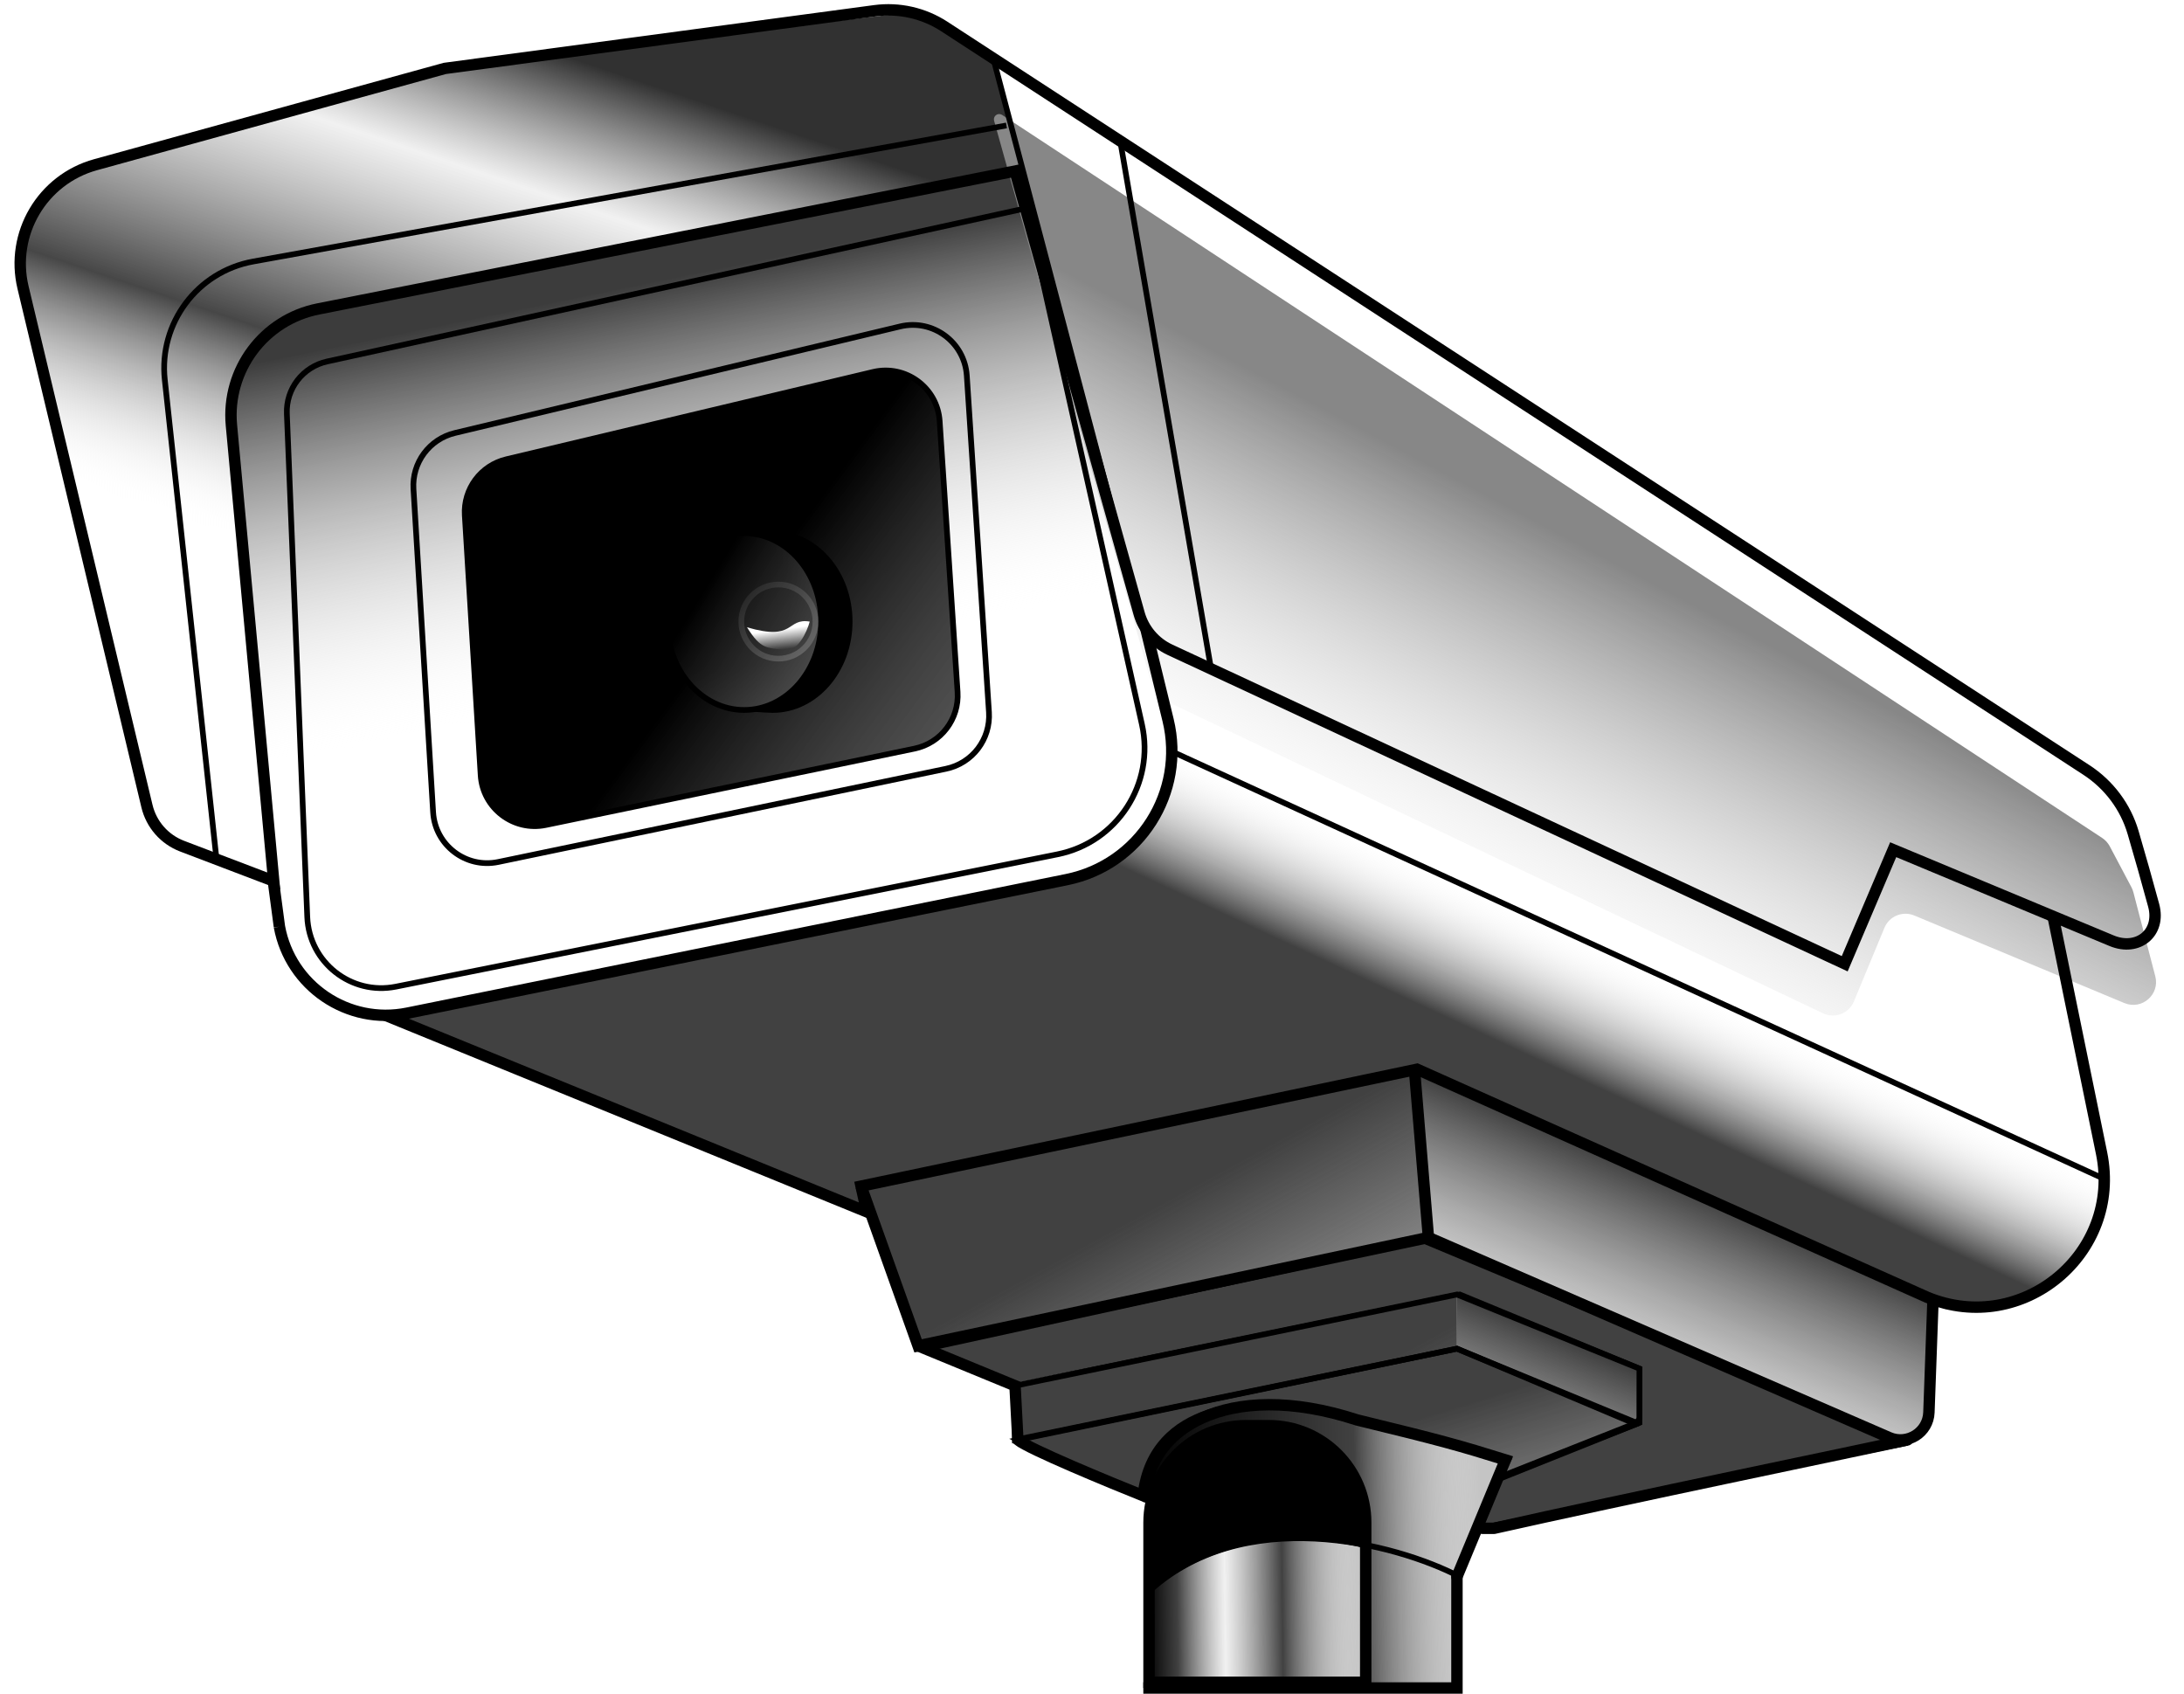
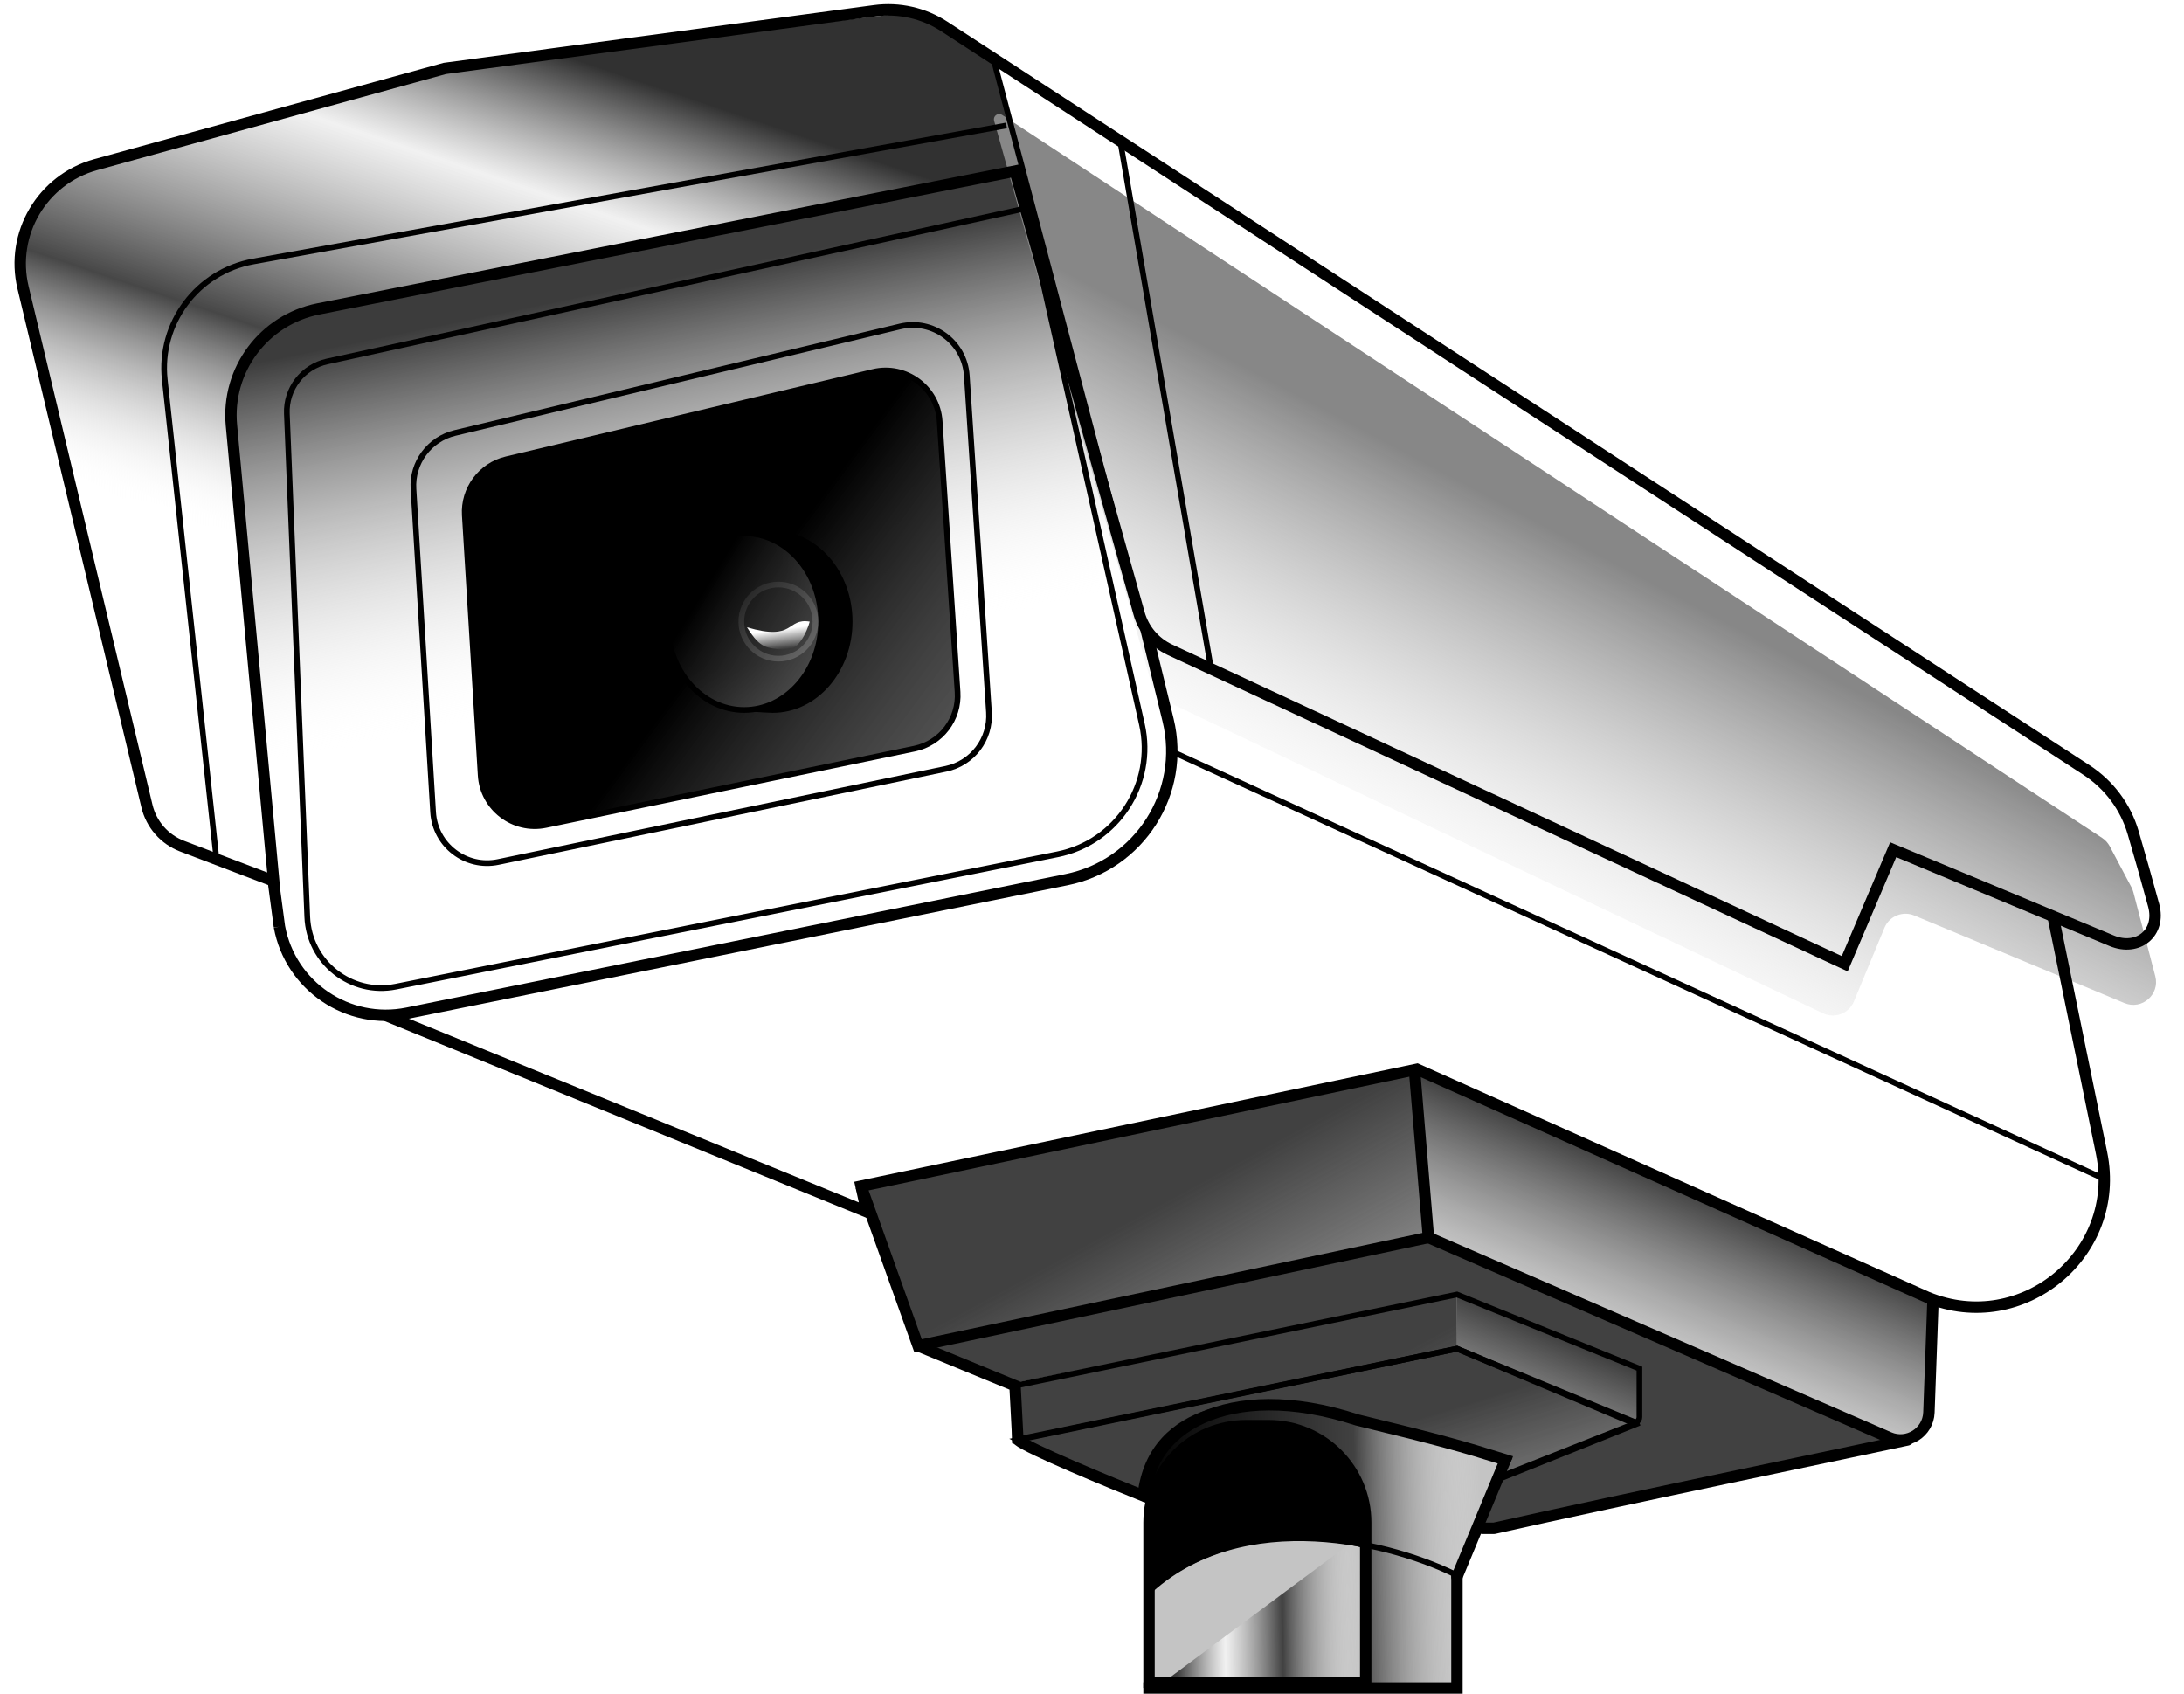
<svg xmlns="http://www.w3.org/2000/svg" width="383" height="297" viewBox="0 0 383 297" fill="none">
  <path d="M3.5 44.5V49.5L27 144L30.5 147L38 150.5L48 154L50 165.5L56.5 175L63.5 178H70L152.5 213L160 235.5L178 243L179 253L207.5 266L240.5 271L256 276.5L260 267.5L335.5 252L338 250L339.5 228L350.5 229L361.5 223L368 213L369 204L360 161L370.974 165.39C374.751 166.9 378.655 163.509 377.688 159.558L374 144.5L369 137.5L357 129L162 2H156L145 3.5L77.5 12L14 30L8.5 33.5L5 39L3.5 44.5Z" fill="white" />
  <path d="M162.5 236.5C163.3 236.9 173.167 241 178 243L256 227L287.5 240V249.5L263 259L259.5 268L334.5 253L249.5 217.5L162.5 236.5Z" fill="#414141" />
-   <path d="M162.5 236.5L162.393 236.012L161.009 236.314L162.276 236.947L162.5 236.5ZM178 243L177.809 243.462L177.95 243.521L178.1 243.49L178 243ZM259.5 268L259.034 267.819L258.703 268.669L259.598 268.49L259.5 268ZM334.5 253L334.598 253.49L334.693 252.539L334.5 253ZM249.5 217.5L249.693 217.039L249.547 216.978L249.393 217.012L249.5 217.5ZM263 259L262.819 258.534L262.614 258.613L262.534 258.819L263 259ZM287.5 249.5L287.681 249.966L288 249.842V249.5H287.5ZM287.5 240H288V239.665L287.691 239.538L287.5 240ZM256 227L256.191 226.538L256.049 226.479L255.9 226.51L256 227ZM162.276 236.947C163.098 237.358 172.993 241.469 177.809 243.462L178.191 242.538C173.34 240.531 163.502 236.442 162.724 236.053L162.276 236.947ZM259.598 268.49L334.598 253.49L334.402 252.51L259.402 267.51L259.598 268.49ZM334.693 252.539L249.693 217.039L249.307 217.961L334.307 253.461L334.693 252.539ZM249.393 217.012L162.393 236.012L162.607 236.988L249.607 217.988L249.393 217.012ZM262.534 258.819L259.034 267.819L259.966 268.181L263.466 259.181L262.534 258.819ZM287.319 249.034L262.819 258.534L263.181 259.466L287.681 249.966L287.319 249.034ZM287 240V249.5H288V240H287ZM178.1 243.49L256.1 227.49L255.9 226.51L177.9 242.51L178.1 243.49ZM255.809 227.462L287.309 240.462L287.691 239.538L256.191 226.538L255.809 227.462Z" fill="black" />
  <path d="M177.5 30.5L54 54C44.5 60 39.9 64.2 41.5 79C43.5 97.5 48.096 160.673 50.5 165C53 169.5 55 182 80.5 177C106 172 188.5 154.5 196 152C203.5 149.5 204.5 132 204.5 128.5C204.5 125.7 186.5 62 177.5 30.5Z" fill="url(#paint0_linear)" />
  <path d="M179.5 29.5L174 9.5L161 2L80 11.5L17 29L10 32.5L5 39L3 46.5L27.5 148.5L46.5 154L40.5 69C40.833 65 44.3 56.3 55.5 53.5C66.7 50.7 143.167 36.5 179.5 29.5Z" fill="url(#paint1_linear)" />
-   <path d="M67.5 178.5L153 212.5V208.5L248 188.5L341 229.5C350.167 231 368.7 228.3 369.5 205.5C333.5 189.5 245.833 149.833 206.5 132C204.833 138.5 201.5 152 183.5 155C169.03 157.412 99.167 171.667 67.5 178.5Z" fill="url(#paint2_linear)" />
  <g filter="url(#filter0_d)">
    <path d="M175.226 10C175.407 10 175.584 10.053 175.736 10.152L368.642 136.936C369.205 137.306 369.665 137.812 369.98 138.407L373.782 145.589C373.927 145.862 374.039 146.151 374.118 146.45L377.964 161.196C378.799 164.397 375.609 167.17 372.555 165.898L335.699 150.541C333.657 149.69 331.312 150.658 330.465 152.701L325.112 165.613C324.235 167.727 321.767 168.676 319.7 167.694L204.149 112.782C203.104 112.285 202.325 111.36 202.014 110.246L174.333 11.177C174.168 10.586 174.612 10 175.226 10Z" fill="url(#paint3_linear)" />
  </g>
  <path d="M240.5 296.5H202V271L239 269L240.5 296.5Z" fill="#C4C4C4" />
-   <path d="M240.5 296.5H202V271L239 269L240.5 296.5Z" fill="url(#paint4_linear)" />
+   <path d="M240.5 296.5H202L239 269L240.5 296.5Z" fill="url(#paint4_linear)" />
  <path d="M151 208L161 236L250.5 217L248 187.5L151 208Z" fill="#C4C4C4" />
  <path d="M151 208L161 236L250.5 217L248 187.5L151 208Z" fill="url(#paint5_linear)" />
  <path d="M151 208L161 236L250.5 217L248 187.5L151 208Z" stroke="black" />
  <path d="M178 242.5L178.5 252L255.5 237V227L178 242.5Z" fill="#C4C4C4" />
  <path d="M178 242.5L178.5 252L255.5 237V227L178 242.5Z" fill="url(#paint6_linear)" />
  <path d="M248.5 188L339 228C339.167 234.333 339.2 247.4 338 249C336.5 251 335 253 332 252.5C329.6 252.1 277 228.667 251 217L248.5 188Z" fill="url(#paint7_linear)" />
  <path d="M255.5 227L287.5 240C287.667 246.333 287.5 247.5 287.5 250C278.5 246.5 263 239 255.5 236.5V227Z" fill="url(#paint8_linear)" />
  <path d="M178.5 252.5L255.5 236.5L287 249.5L263 259L264.5 256L229 247C220.167 245.167 202 245.6 200 262C190.5 258 186.5 256.5 178.5 252.5Z" fill="#C4C4C4" />
  <path d="M178.5 252.5L255.5 236.5L287 249.5L263 259L264.5 256L229 247C220.167 245.167 202 245.6 200 262C190.5 258 186.5 256.5 178.5 252.5Z" fill="url(#paint9_linear)" />
  <path d="M178.5 252.5L178.398 252.01L176.989 252.303L178.276 252.947L178.5 252.5ZM255.5 236.5L255.691 236.038L255.549 235.979L255.398 236.01L255.5 236.5ZM287 249.5L287.184 249.965L287.191 249.038L287 249.5ZM263 259L262.553 258.776L261.968 259.946L263.184 259.465L263 259ZM264.5 256L264.947 256.224L265.225 255.668L264.623 255.515L264.5 256ZM229 247L229.123 246.515L229.112 246.513L229.102 246.51L229 247ZM200 262L199.806 262.461L200.416 262.718L200.496 262.061L200 262ZM178.602 252.99L255.602 236.99L255.398 236.01L178.398 252.01L178.602 252.99ZM255.309 236.962L286.809 249.962L287.191 249.038L255.691 236.038L255.309 236.962ZM286.816 249.035L262.816 258.535L263.184 259.465L287.184 249.965L286.816 249.035ZM263.447 259.224L264.947 256.224L264.053 255.776L262.553 258.776L263.447 259.224ZM264.623 255.515L229.123 246.515L228.877 247.485L264.377 256.485L264.623 255.515ZM229.102 246.51C224.631 245.582 217.787 245.223 211.782 247.187C208.773 248.172 205.958 249.746 203.764 252.142C201.566 254.543 200.015 257.744 199.504 261.939L200.496 262.061C200.985 258.056 202.455 255.053 204.502 252.817C206.553 250.577 209.206 249.082 212.093 248.138C217.88 246.244 224.536 246.584 228.898 247.49L229.102 246.51ZM200.194 261.539C190.684 257.535 186.705 256.043 178.724 252.053L178.276 252.947C186.295 256.957 190.316 258.465 199.806 262.461L200.194 261.539Z" fill="black" />
  <path d="M255.5 276L256 296L239.5 296.5L239 277C239 259.5 224.5 235 200 262C203.6 246.4 218.5 245.167 225.5 246.5C238.333 249.5 263.9 255.5 263.5 255.5C263.1 255.5 258 269.167 255.5 276Z" fill="#C4C4C4" />
  <path d="M255.5 276L256 296L239.5 296.5L239 277C239 259.5 224.5 235 200 262C203.6 246.4 218.5 245.167 225.5 246.5C238.333 249.5 263.9 255.5 263.5 255.5C263.1 255.5 258 269.167 255.5 276Z" fill="url(#paint10_linear)" />
  <path d="M81.511 90.36C81.23 85.752 84.302 81.609 88.793 80.539L153.103 65.228C158.823 63.866 164.394 67.975 164.783 73.842L167.926 121.346C168.239 126.077 165.016 130.314 160.374 131.276L95.704 144.669C90.038 145.842 84.648 141.721 84.295 135.945L81.511 90.36Z" fill="#353535" fill-opacity="0.9" />
  <path d="M81.511 90.36C81.23 85.752 84.302 81.609 88.793 80.539L153.103 65.228C158.823 63.866 164.394 67.975 164.783 73.842L167.926 121.346C168.239 126.077 165.016 130.314 160.374 131.276L95.704 144.669C90.038 145.842 84.648 141.721 84.295 135.945L81.511 90.36Z" fill="url(#paint11_linear)" />
  <path d="M81.511 90.36C81.23 85.752 84.302 81.609 88.793 80.539L153.103 65.228C158.823 63.866 164.394 67.975 164.783 73.842L167.926 121.346C168.239 126.077 165.016 130.314 160.374 131.276L95.704 144.669C90.038 145.842 84.648 141.721 84.295 135.945L81.511 90.36Z" stroke="black" />
  <path d="M334.5 252.5C330 253.5 284.167 263 262 268H260" stroke="black" stroke-width="2" stroke-linecap="round" stroke-linejoin="round" />
  <path d="M151 208L161 236L250.5 217L248 187" stroke="black" stroke-width="2" />
  <path d="M250.5 217L331.278 252.081C334.508 253.484 338.138 251.196 338.266 247.676L339 227.5" stroke="black" stroke-width="2" />
  <path d="M201.972 110.263C201.841 109.727 201.3 109.398 200.763 109.528C200.227 109.659 199.898 110.2 200.028 110.737L201.972 110.263ZM204.839 126.262L205.811 126.025L204.839 126.262ZM71.435 177.665L71.237 176.685L71.435 177.665ZM71.634 178.645L187.257 155.228L186.86 153.268L71.237 176.685L71.634 178.645ZM205.811 126.025L201.972 110.263L200.028 110.737L203.868 126.499L205.811 126.025ZM47.009 155.132L48.009 162.632L49.991 162.368L48.991 154.868L47.009 155.132ZM187.257 155.228C200.609 152.524 209.035 139.261 205.811 126.025L203.868 126.499C206.823 138.631 199.099 150.789 186.86 153.268L187.257 155.228ZM71.237 176.685C61.382 178.681 51.805 172.208 49.983 162.319L48.017 162.681C50.041 173.67 60.683 180.863 71.634 178.645L71.237 176.685Z" fill="black" />
  <path d="M72.508 85.74C72.228 81.137 75.295 76.998 79.78 75.925L157.852 57.244C163.576 55.875 169.156 59.986 169.543 65.859L173.43 124.889C173.741 129.616 170.523 133.849 165.886 134.814L87.371 151.155C81.702 152.335 76.305 148.211 75.953 142.43L72.508 85.74Z" stroke="black" />
  <path d="M180 36.5L57.371 63.384C53.107 64.319 50.129 68.178 50.306 72.54L53.884 160.795C54.207 168.778 61.588 174.582 69.422 173.016L185.441 149.812C195.896 147.721 202.584 137.437 200.256 127.032L180 36.5Z" stroke="black" />
  <path d="M374.079 146.004C375.285 150.133 376.6 154.745 377.684 158.773C378.982 163.597 374.919 166.883 370.308 164.962L332 149L323.5 169L205.168 113.939C202.522 112.708 200.546 110.383 199.758 107.574L178 30L55.815 54.173C46.261 56.063 39.684 64.871 40.584 74.567L48 154.5L31.938 148.381C28.849 147.204 26.54 144.576 25.772 141.36L4.042 50.415C1.787 40.98 7.414 31.456 16.766 28.879L78 12L153.383 1.888C157.652 1.315 161.985 2.292 165.596 4.642L365.876 135.014C369.831 137.588 372.755 141.475 374.079 146.004Z" stroke="black" stroke-width="2" />
  <path d="M176.5 22L44.411 45.856C34.601 47.627 27.828 56.679 28.897 66.59L38 151" stroke="black" />
  <path d="M67.5 178L152 212.5L151 208L248.5 187.5L338 227.5V227.5C354.635 234.325 372.149 219.818 368.542 202.203L360 160.5" stroke="black" stroke-width="2" />
  <path d="M206 132L368.5 206.5" stroke="black" />
  <path d="M196.5 25L212.5 118" stroke="black" />
  <path d="M174 9.5L200 108" stroke="black" />
  <path d="M161.5 236.5L178 243M178 243L255.5 227L287.5 240V248.493C287.5 249.208 286.771 249.692 286.111 249.414L255.5 236.5L178 252.5V243Z" stroke="black" />
  <path d="M201 262.5C194.333 259.833 180.5 254.1 178.5 252.5L178 243L161 236" stroke="black" stroke-width="2" />
  <path d="M201.5 267C201.5 257.611 209.111 250 218.5 250H222.5C231.889 250 239.5 257.611 239.5 267V295H201.5V267Z" stroke="black" stroke-width="2" />
  <path d="M287.5 249.5L262.5 259.5" stroke="black" />
  <path d="M254.576 276.117C254.365 276.627 254.607 277.212 255.117 277.424C255.627 277.635 256.212 277.393 256.424 276.883L254.576 276.117ZM264 256L264.924 256.383L265.343 255.372L264.298 255.045L264 256ZM238 249L237.69 249.951L237.726 249.963L237.764 249.972L238 249ZM200 262.5C200 263.052 200.448 263.5 201 263.5C201.552 263.5 202 263.052 202 262.5H200ZM256.424 276.883L264.924 256.383L263.076 255.617L254.576 276.117L256.424 276.883ZM264.298 255.045C256.27 252.537 253.048 251.631 238.236 248.028L237.764 249.972C252.552 253.569 255.73 254.463 263.702 256.954L264.298 255.045ZM238.31 248.049C226.647 244.246 217.128 244.708 210.464 247.713C203.785 250.725 200 256.3 200 262.5H202C202 257.2 205.215 252.275 211.286 249.537C217.372 246.792 226.353 246.254 237.69 249.951L238.31 248.049Z" fill="black" />
  <path d="M256 276.5C244.833 270.667 217.8 263.5 201 279.5" stroke="black" />
  <path d="M255.5 276V296H240H200.5" stroke="black" stroke-width="2" />
  <path d="M149 109C149 117.622 142.899 124.496 135.507 124.5C126.76 124.249 123.567 122.453 122.391 119.916C121.787 118.611 121.672 117.033 121.726 115.172C121.748 114.43 121.796 113.657 121.846 112.847C121.858 112.645 121.871 112.441 121.883 112.234C121.945 111.203 122 110.12 122 109C122 108.06 121.978 107.163 121.958 106.302C121.928 105.093 121.901 103.954 121.937 102.859C121.999 101.009 122.245 99.423 122.942 98.108C124.304 95.534 127.54 93.75 135.508 93.5C142.899 93.505 149 100.378 149 109Z" fill="black" stroke="black" />
  <path d="M144 109C144 117.625 137.895 124.5 130.5 124.5C123.105 124.5 117 117.625 117 109C117 100.375 123.105 93.5 130.5 93.5C137.895 93.5 144 100.375 144 109Z" fill="url(#paint12_radial)" />
  <path d="M144 109C144 117.625 137.895 124.5 130.5 124.5C123.105 124.5 117 117.625 117 109C117 100.375 123.105 93.5 130.5 93.5C137.895 93.5 144 100.375 144 109Z" fill="url(#paint13_linear)" />
  <path d="M144 109C144 117.625 137.895 124.5 130.5 124.5C123.105 124.5 117 117.625 117 109C117 100.375 123.105 93.5 130.5 93.5C137.895 93.5 144 100.375 144 109Z" stroke="black" />
  <path d="M201.5 279C206 274.333 219.9 266.2 239.5 271C239 262.5 240 254 221.5 250C207.1 250.4 202.167 261.5 201.5 267V279Z" fill="black" stroke="black" />
  <circle cx="136.5" cy="109" r="6.5" stroke="black" stroke-opacity="0.3" />
  <circle cx="136.5" cy="109" r="6.5" stroke="url(#paint14_linear)" stroke-opacity="0.3" />
  <g filter="url(#filter1_f)">
    <path d="M137.5 114C139.9 114.4 141.5 110.833 142 109C137.833 108.333 139.5 112.5 131 110C133.5 114 134.5 113.5 137.5 114Z" fill="url(#paint15_linear)" />
  </g>
  <defs>
    <filter id="filter0_d" x="170.298" y="10" width="211.801" height="172.082" filterUnits="userSpaceOnUse" color-interpolation-filters="sRGB">
      <feFlood flood-opacity="0" result="BackgroundImageFix" />
      <feColorMatrix in="SourceAlpha" type="matrix" values="0 0 0 0 0 0 0 0 0 0 0 0 0 0 0 0 0 0 127 0" />
      <feOffset dy="10" />
      <feGaussianBlur stdDeviation="2" />
      <feColorMatrix type="matrix" values="0 0 0 0 0 0 0 0 0 0 0 0 0 0 0 0 0 0 0.1 0" />
      <feBlend mode="normal" in2="BackgroundImageFix" result="effect1_dropShadow" />
      <feBlend mode="normal" in="SourceGraphic" in2="effect1_dropShadow" result="shape" />
    </filter>
    <filter id="filter1_f" x="130" y="107.927" width="13" height="7.104" filterUnits="userSpaceOnUse" color-interpolation-filters="sRGB">
      <feFlood flood-opacity="0" result="BackgroundImageFix" />
      <feBlend mode="normal" in="SourceGraphic" in2="BackgroundImageFix" result="shape" />
      <feGaussianBlur stdDeviation="0.5" result="effect1_foregroundBlur" />
    </filter>
    <linearGradient id="paint0_linear" x1="104" y1="51.5" x2="118" y2="120" gradientUnits="userSpaceOnUse">
      <stop stop-color="#3C3C3C" />
      <stop offset="1" stop-color="white" stop-opacity="0" />
    </linearGradient>
    <linearGradient id="paint1_linear" x1="117.5" y1="16" x2="86" y2="109.5" gradientUnits="userSpaceOnUse">
      <stop stop-color="#313131" />
      <stop offset="0.245" stop-color="#EDEDED" stop-opacity="0.763" />
      <stop offset="0.631" stop-color="#474747" />
      <stop offset="1" stop-color="white" stop-opacity="0" />
    </linearGradient>
    <linearGradient id="paint2_linear" x1="228" y1="166.5" x2="237.5" y2="146" gradientUnits="userSpaceOnUse">
      <stop stop-color="#414141" />
      <stop offset="1" stop-color="white" stop-opacity="0" />
    </linearGradient>
    <linearGradient id="paint3_linear" x1="311" y1="103.5" x2="276.25" y2="169" gradientUnits="userSpaceOnUse">
      <stop stop-color="#878787" />
      <stop offset="1" stop-color="white" stop-opacity="0" />
    </linearGradient>
    <linearGradient id="paint4_linear" x1="201" y1="286" x2="239" y2="285.5" gradientUnits="userSpaceOnUse">
      <stop />
      <stop offset="0.146" stop-color="#414141" />
      <stop offset="0.365" stop-color="white" stop-opacity="0.76" />
      <stop offset="0.63" stop-color="#414141" />
      <stop offset="1" stop-color="white" stop-opacity="0" />
    </linearGradient>
    <linearGradient id="paint5_linear" x1="191" y1="218" x2="209.5" y2="252" gradientUnits="userSpaceOnUse">
      <stop stop-color="#414141" />
      <stop offset="1" stop-color="#414141" stop-opacity="0.3" />
    </linearGradient>
    <linearGradient id="paint6_linear" x1="218" y1="252.5" x2="236.5" y2="286.5" gradientUnits="userSpaceOnUse">
      <stop stop-color="#414141" />
      <stop offset="1" stop-color="#414141" stop-opacity="0.3" />
    </linearGradient>
    <linearGradient id="paint7_linear" x1="307" y1="213.5" x2="284" y2="266.5" gradientUnits="userSpaceOnUse">
      <stop stop-color="#414141" />
      <stop offset="1" stop-color="white" stop-opacity="0" />
    </linearGradient>
    <linearGradient id="paint8_linear" x1="314.5" y1="252.5" x2="291.5" y2="305.5" gradientUnits="userSpaceOnUse">
      <stop stop-color="#414141" />
      <stop offset="1" stop-color="white" stop-opacity="0" />
    </linearGradient>
    <linearGradient id="paint9_linear" x1="228.5" y1="255" x2="257" y2="347" gradientUnits="userSpaceOnUse">
      <stop stop-color="#414141" />
      <stop offset="1" stop-color="white" stop-opacity="0" />
    </linearGradient>
    <linearGradient id="paint10_linear" x1="200" y1="269.5" x2="260" y2="268" gradientUnits="userSpaceOnUse">
      <stop />
      <stop offset="0.63" stop-color="#414141" />
      <stop offset="1" stop-color="white" stop-opacity="0" />
    </linearGradient>
    <linearGradient id="paint11_linear" x1="109" y1="134.5" x2="212" y2="210.5" gradientUnits="userSpaceOnUse">
      <stop />
      <stop offset="1" stop-color="white" stop-opacity="0" />
    </linearGradient>
    <radialGradient id="paint12_radial" cx="0" cy="0" r="1" gradientUnits="userSpaceOnUse" gradientTransform="translate(124.5 103) rotate(60.698) scale(56.189 49.166)">
      <stop offset="0.271" stop-color="#262626" />
      <stop offset="1" stop-color="white" stop-opacity="0" />
    </radialGradient>
    <linearGradient id="paint13_linear" x1="121" y1="107.5" x2="188" y2="148.5" gradientUnits="userSpaceOnUse">
      <stop />
      <stop offset="1" stop-color="white" stop-opacity="0" />
    </linearGradient>
    <linearGradient id="paint14_linear" x1="143.5" y1="117" x2="124" y2="99" gradientUnits="userSpaceOnUse">
      <stop stop-color="white" />
      <stop offset="1" stop-color="white" stop-opacity="0" />
    </linearGradient>
    <linearGradient id="paint15_linear" x1="136" y1="110.5" x2="136.5" y2="114.031" gradientUnits="userSpaceOnUse">
      <stop stop-color="white" />
      <stop offset="1" stop-color="white" stop-opacity="0" />
    </linearGradient>
  </defs>
</svg>